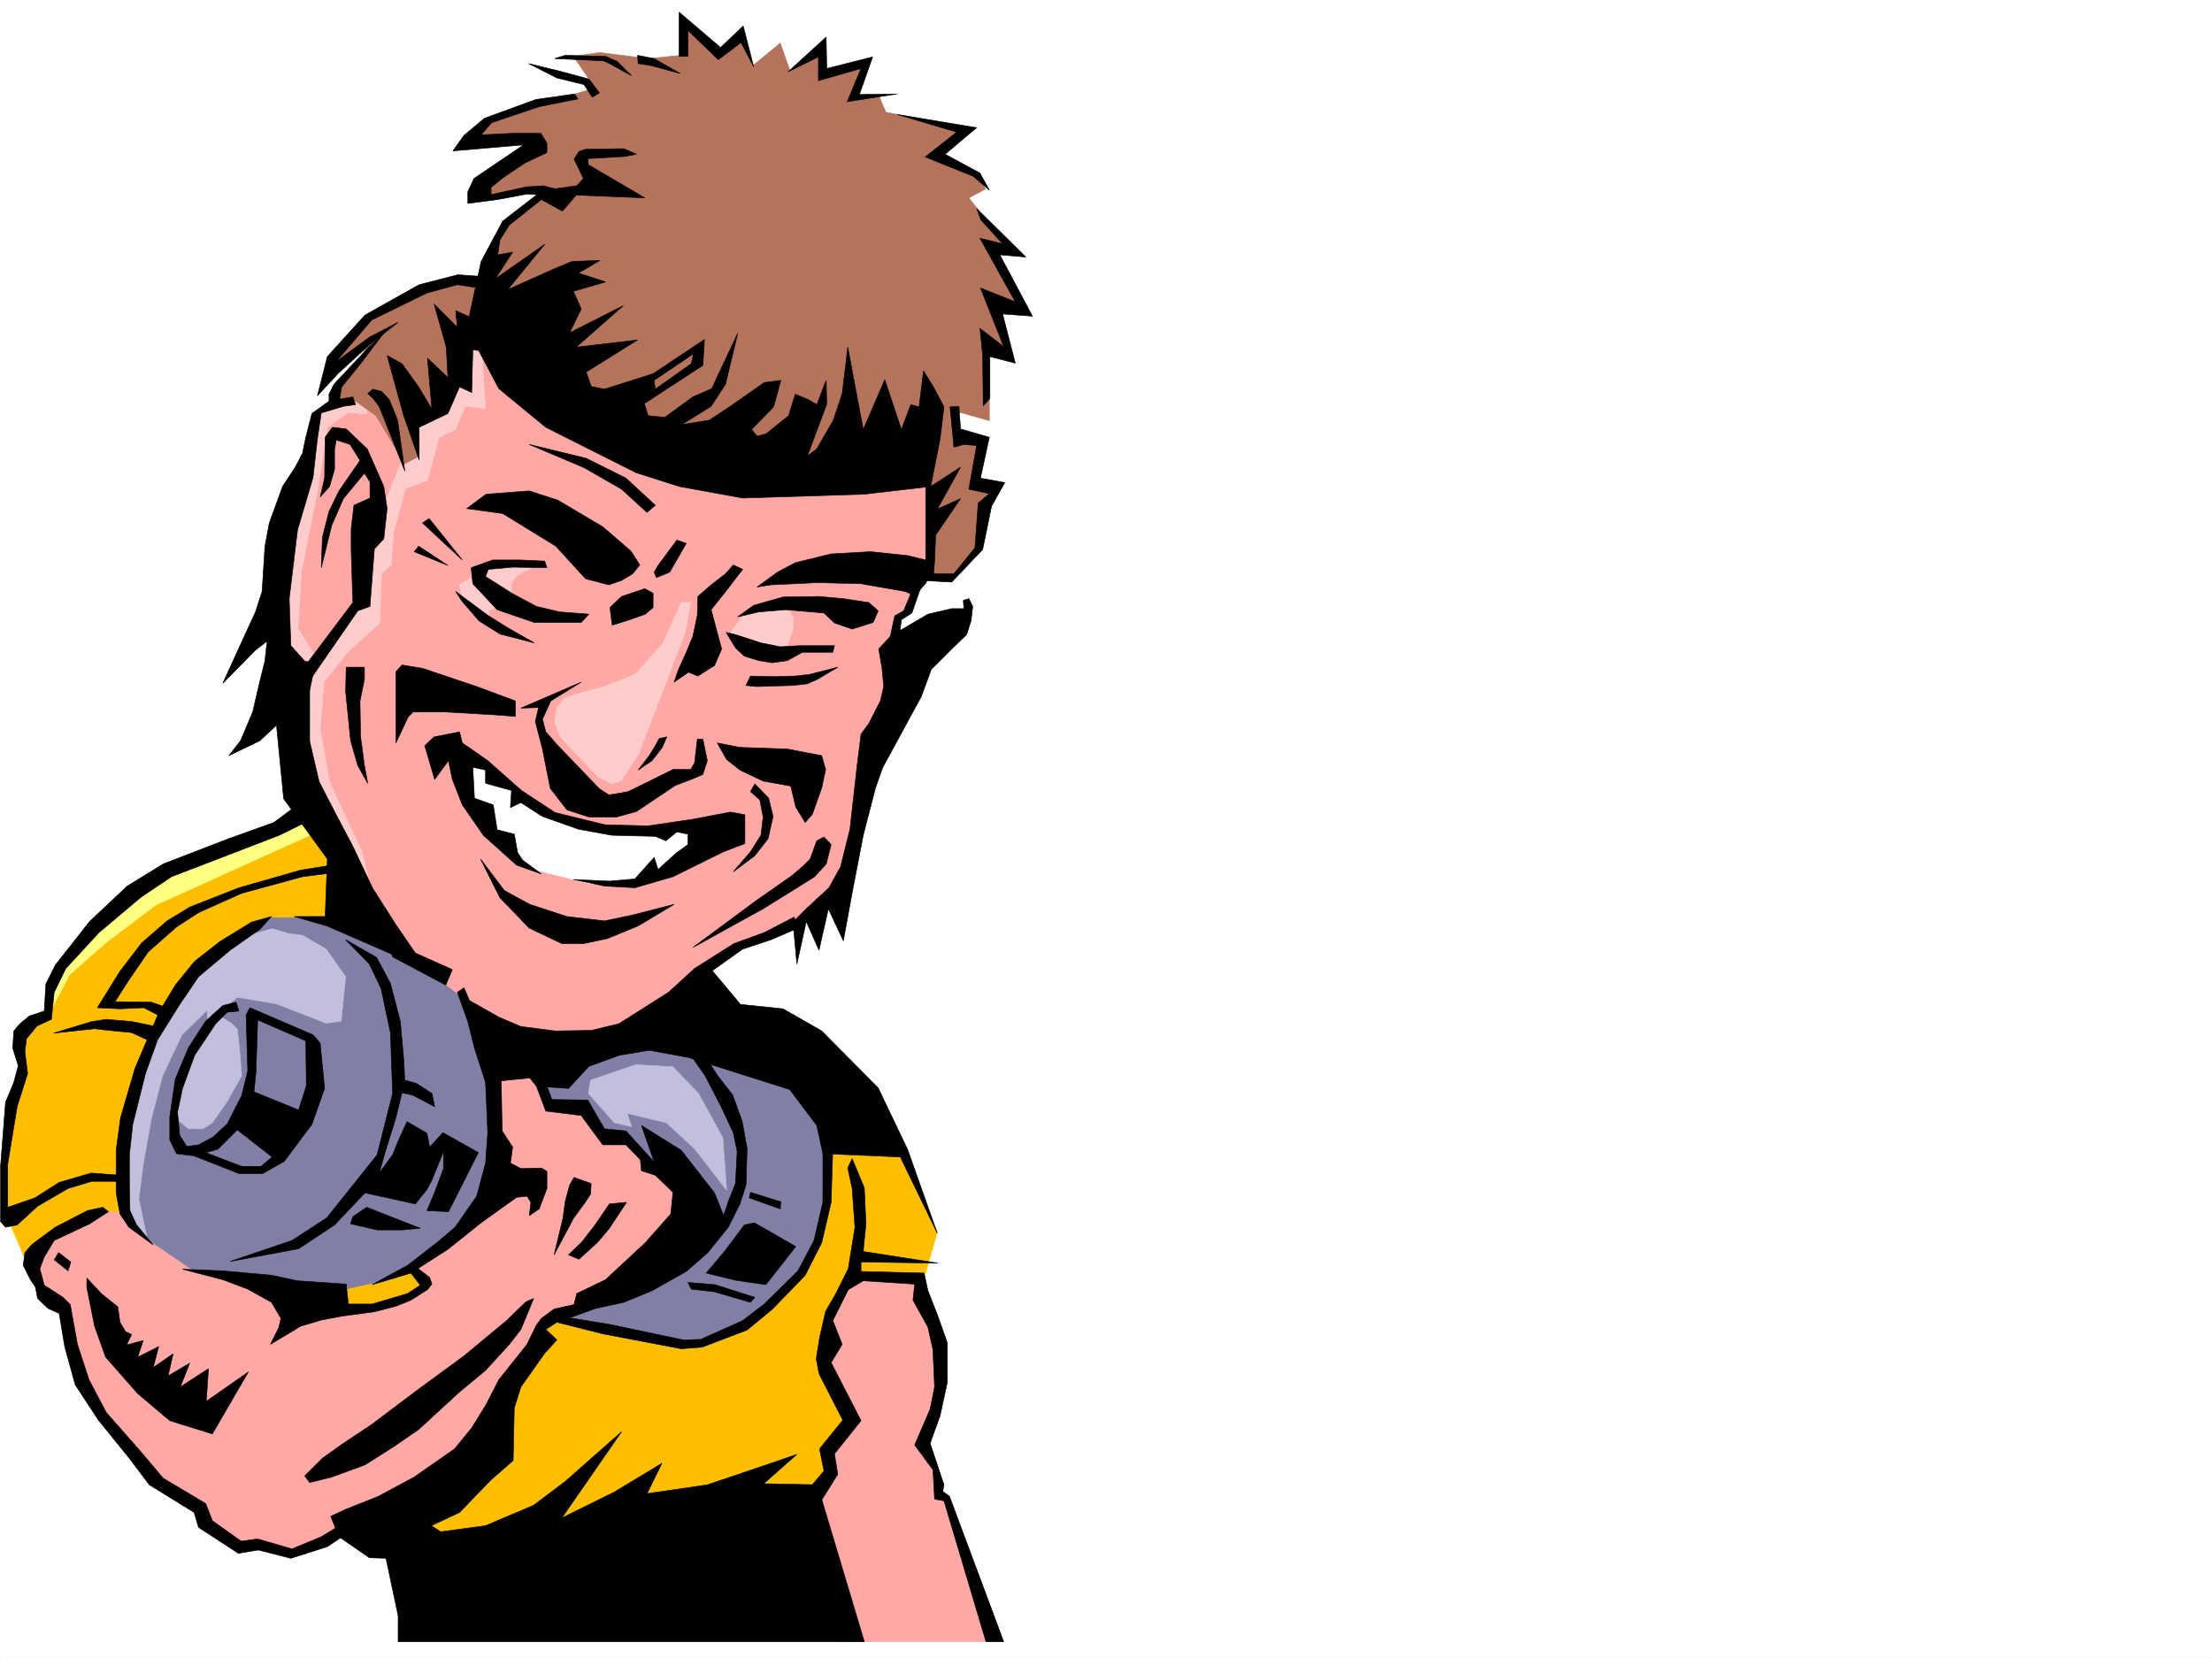
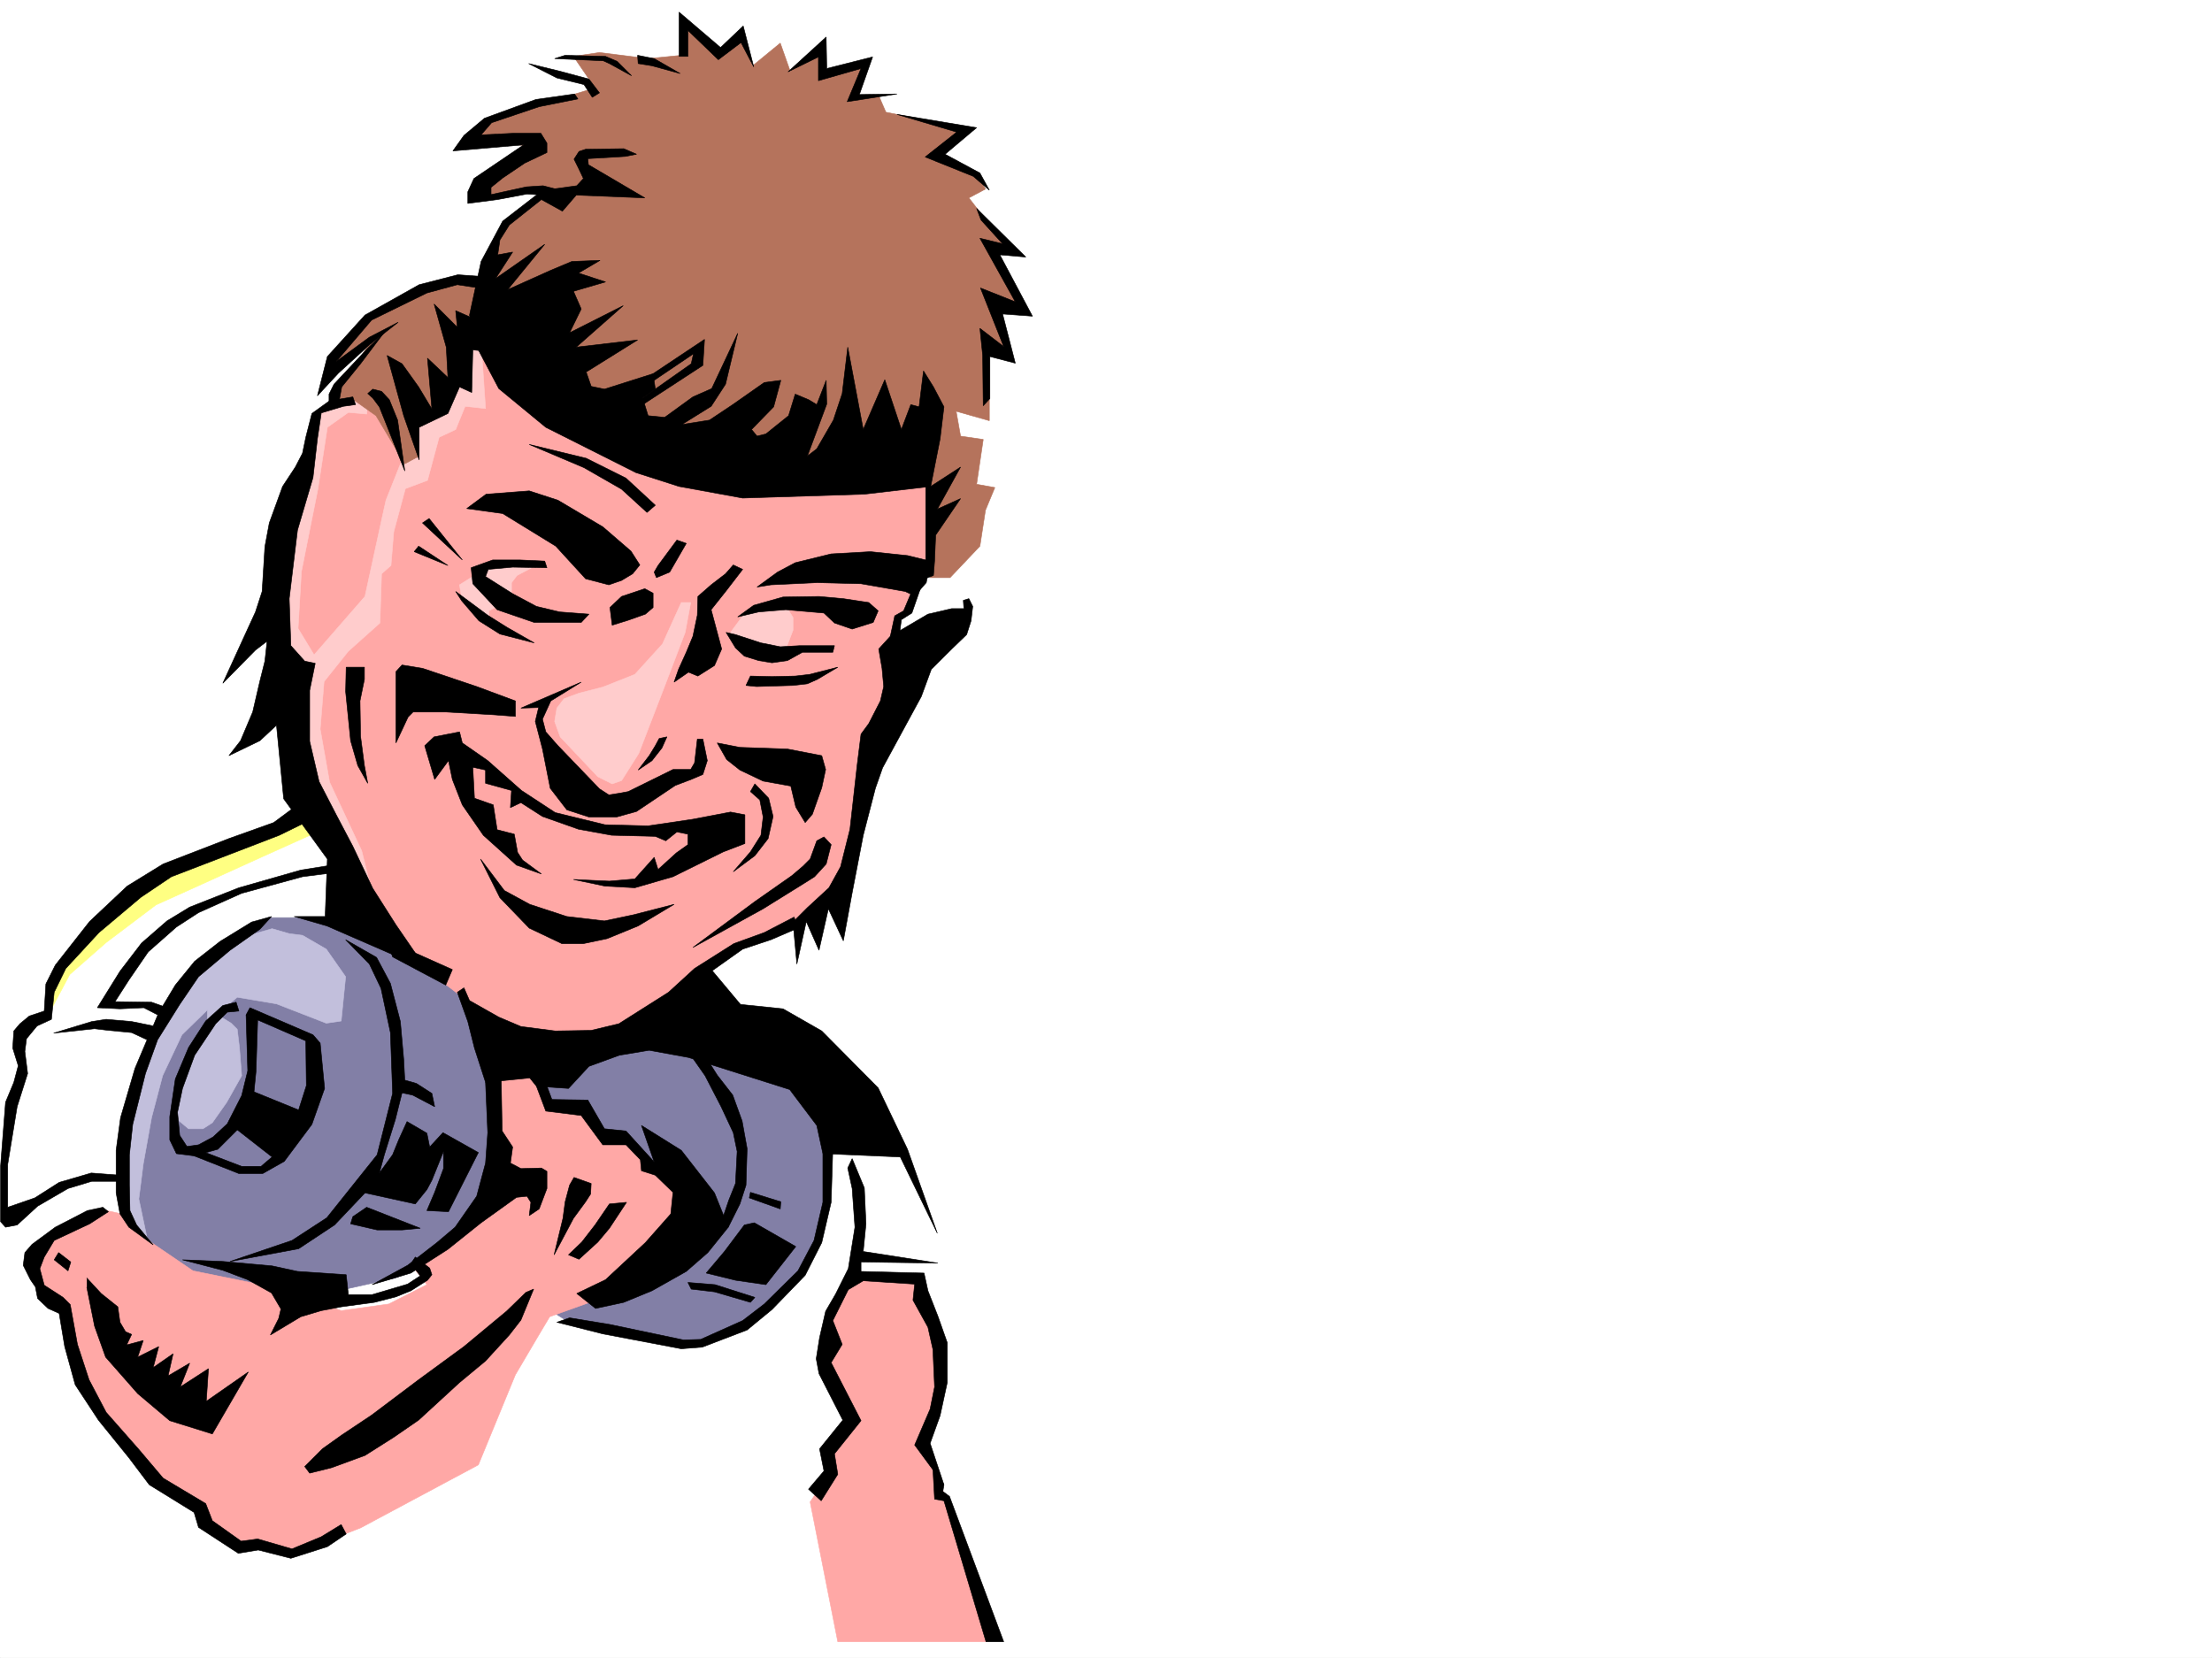
<svg xmlns="http://www.w3.org/2000/svg" width="2997.016" height="2246.297">
  <rect width="100%" height="100%" fill="#333333" stroke="none" />
  <defs>
    <clipPath id="a">
      <path d="M0 0h2997v2244.137H0Zm0 0" />
    </clipPath>
  </defs>
  <path fill="#fff" d="M0 2246.297h2997.016V0H0Zm0 0" />
  <g clip-path="url(#a)" transform="translate(0 2.16)">
    <path fill="#fff" fill-rule="evenodd" stroke="#fff" stroke-linecap="square" stroke-linejoin="bevel" stroke-miterlimit="10" stroke-width=".743" d="M.742 2244.137h2995.531V-2.16H.743Zm0 0" />
  </g>
-   <path fill="#ffbf00" fill-rule="evenodd" stroke="#ffbf00" stroke-linecap="square" stroke-linejoin="bevel" stroke-miterlimit="10" stroke-width=".743" d="m397.844 1104.027-177.555 77.184-90.672 71.125-64.437 86.918 2.27 41.172-37.5 14.23-2.97 60.684-23.226 103.344 6.726 92.156 27.72 65.14 143.85-52.433 379.153 432.957 569.414-46.453 86.176-184.278 35.227-134.074 17.949-62.168-53.176-122.07-390.375-208.207-399.328-235.227zm0 0" />
  <path fill="#ffff82" fill-rule="evenodd" stroke="#ffff82" stroke-linecap="square" stroke-linejoin="bevel" stroke-miterlimit="10" stroke-width=".743" d="m430.063 1127.254-74.918 33.703-82.422 37.457-61.426 27.723-67.45 50.949-49.46 43.437-26.938 50.91-2.27-32.18 46.45-65.921 102.64-89.148 128.872-47.938 74.957-38.2zm0 0" />
  <path fill="#ffa8a6" fill-rule="evenodd" stroke="#ffa8a6" stroke-linecap="square" stroke-linejoin="bevel" stroke-miterlimit="10" stroke-width=".743" d="m1149.344 1734.711-26.977 56.93v68.152l35.969 65.18-35.969 44.925v29.207l-24.71 35.973 37.456 189.477h200.817l-51.692-186.508-14.27-38.941-20.214-35.934 23.227-86.137v-65.18l-23.227-83.87zm0 0" />
  <path fill="#827fa6" fill-rule="evenodd" stroke="#827fa6" stroke-linecap="square" stroke-linejoin="bevel" stroke-miterlimit="10" stroke-width=".743" d="M412.855 1243.379h-49.46l-90.672 59.902-67.41 104.125-35.227 128.051 8.992 145.336 70.418 53.918 218.805 12.004 67.41-15.016 83.906-35.933 151.356 95.875 155.109 29.207 32.219-3.012 58.457-20.957 69.676-74.914 29.207-49.422 6.726-74.137v-68.93l-41.957-71.906-163.32-62.914-434.559-142.32zm0 0" />
  <path fill="#ffa8a6" fill-rule="evenodd" stroke="#ffa8a6" stroke-linecap="square" stroke-linejoin="bevel" stroke-miterlimit="10" stroke-width=".743" d="m666.07 1473.328 6.02 94.348-8.25 62.91-102.637 88.406 17.203 21.7-51.691 26.238-64.434 8.992-93.644-32.219-107.137-21.738-56.188-38.203-40.468-38.942-26.977-5.984-87.664 53.922-5.98 26.234 14.976 41.953 29.207 14.977 38.2 134.816 93.683 100.371 52.434 35.934 8.25 26.234 46.449 26.942 35.973-3.715 34.449 8.953 90.672-35.191 159.605-85.395 50.164-122.07 29.992-50.945 16.5-27.723 87.66-31.438 108.622-92.117-14.977-72.687-38.2-7.47-38.237-38.94-29.211-3.012-29.207-35.934-46.45-8.992-16.5-47.937-50.207-3.012zm0 0" />
  <path fill="#c2bfdc" fill-rule="evenodd" stroke="#c2bfdc" stroke-linecap="square" stroke-linejoin="bevel" stroke-miterlimit="10" stroke-width=".743" d="m409.848 1267.348 32.218 18.691 26.235 37.457-6.02 59.941-20.215 2.97-67.449-26.196-53.176-8.992-27.722 23.222 19.472 11.965 8.25 8.25 2.973 24.715 3.008 38.2-20.215 35.972-19.508 27.723-12.707 8.21H255.48l-17.949-14.976 5.985-41.172 31.476-71.164 5.98-15.758v-17.945l-34.484 33.703-26.199 55.406-14.976 56.93-11.258 62.91-5.985 47.195 11.223 53.176-29.207-32.96v-123.555l35.227-110.891 47.195-80.113 63.695-56.93 52.434-14.977 23.222 6.727zm0 0" />
  <path fill="#ffa8a6" fill-rule="evenodd" stroke="#ffa8a6" stroke-linecap="square" stroke-linejoin="bevel" stroke-miterlimit="10" stroke-width=".743" d="m510.254 528.047-60.723 20.215-32.96 59.195-30.692 262.168 53.176 236.672 68.191 154.289 115.383 87.621 72.687 74.172 94.387-2.266 128.875-51.652 36.715-59.2 76.437-41.171 98.887-44.219 22.48-56.148 36.715-161.055 28.465-122.07-2.972-47.938 14.234-3.008 23.969-64.398 39.687-28.465-22.445-143.066-605.426-173.02Zm0 0" />
  <path fill="#fcc" fill-rule="evenodd" stroke="#fcc" stroke-linecap="square" stroke-linejoin="bevel" stroke-miterlimit="10" stroke-width=".743" d="m935.82 816.406-7.507 40.469-27.723 72.648-35.192 91.38-23.222 36.714-12.746 4.496-19.473-9.738-50.95-53.957-7.503-20.957 3.008-17.984 9.738-12.711 20.215-7.504 32.219-8.25 43.476-17.207 37.457-41.211 25.457-56.188zm-260.757 4.5-12.708 6.762v16.46l-36.714-33.702-3.012-17.985 20.215-12.71 40.468 33.706zm389.628 0 9.739 15.754v17.207l-9.739 25.492-55.441-4.496-20.996-15.758 20.996-28.464 44.965-9.735zm0 0" />
  <path fill="#fcc" fill-rule="evenodd" stroke="#fcc" stroke-linecap="square" stroke-linejoin="bevel" stroke-miterlimit="10" stroke-width=".743" d="m726.008 766.242-25.453 13.488-7.508 9.739v23.968l-44.926-25.496 2.973-18.687 32.218-4.496v1.484-1.484zm-73.391-289.887 5.242 77.184-27.722-3.012-12.746 31.438-22.485 10.52-15.719 58.413-29.988 11.223-15.719 58.414-3.753 45.707-12.747 11.223-2.23 66.664-42.734 38.203-32.961 41.211-5.239 64.398 12.747 71.903L490 1152.746l24.75 98.102-83.945-154.29-23.97-124.335 6.767-71.164 80.894-92.864 22.484-103.379 5.98-26.98 26.24-65.883 29.987-81.64 78.672-82.422zm0 0" />
  <path fill="#fcc" fill-rule="evenodd" stroke="#fcc" stroke-linecap="square" stroke-linejoin="bevel" stroke-miterlimit="10" stroke-width=".743" d="m496.766 561.008-24.75-2.23-28.465 20.214-12.746 83.13-22.446 112.37-4.496 77.145 25.453 41.953-15.714 17.207-32.22-41.172 14.231-177.555 22.485-64.398 11.218-68.895 20.215-10.515 50.207-10.48zm0 0" />
-   <path fill="#fff" fill-rule="evenodd" stroke="#fff" stroke-linecap="square" stroke-linejoin="bevel" stroke-miterlimit="10" stroke-width=".743" d="m658.602 1036.621 58.453 48.719 28.465 16.46 41.953 14.973 64.437 7.508 97.399-4.496 5.984 36.676-73.43 34.484-41.957 5.985h-41.953l-71.945-17.989-59.938-39.683-35.933-59.942-3.012-51.691zm0 0" />
  <path fill="#b5735c" fill-rule="evenodd" stroke="#b5735c" stroke-linecap="square" stroke-linejoin="bevel" stroke-miterlimit="10" stroke-width=".743" d="m1190.555 129.578-35.973 2.266 16.504-45.707-53.219 12.746-2.969-40.469-44.222 38.203-13.489-38.203-37.46 30.734-14.23-36.714-32.22 15.718-44.964-35.191 3.011 41.172-53.215 5.281-65.925-8.25-35.188 5.238 29.207 42.696-41.953 12.746-96.656 29.953-30.735 28.465 86.922 8.21-71.945 52.434v20.254l15.758-7.508 74.172-5.242-14.977 9.738-41.953 33.704-17.242 53.175-20.996 27.723-29.207-5.238-54.703 17.984-61.426 38.203-49.461 47.934-8.25 23.187 61.465-45.668-48.72 72.649v15.715l22.485-5.98 30.692 21.737 38.984 65.141 19.469-10.477L558.934 570l41.21-14.234 23.97-56.926 15.015-38.203 25.453-4.496 213.527 159.566 362.653 25.453 14.23 2.23 5.238 139.313h26.98l40.47-42.695 7.507-48.68 12.708-30.695-24.711-4.496 8.992-60.684-30.73-4.496-5.985-33.703L1340.426 570v-95.875l23.969 7.508-11.262-63.692h29.246l-34.484-73.39 16.5-9.738-51.692-66.665 22.484-12.003-12.003-20.215-56.93-20.215 46.45-41.211-112.411-22.445zm0 0" />
-   <path fill="#c2bfdc" fill-rule="evenodd" stroke="#c2bfdc" stroke-linecap="square" stroke-linejoin="bevel" stroke-miterlimit="10" stroke-width=".743" d="m800.219 1463.55 61.43-20.956 50.203 3.011 34.445 35.934 32.96 59.941 5.282 71.16-43.48-56.187-38.2-35.187-53.214-12.75 6.02 17.988-23.227-5.238-35.227-39.727zm0 0" />
  <path fill-rule="evenodd" stroke="#000" stroke-linecap="square" stroke-linejoin="bevel" stroke-miterlimit="10" stroke-width=".743" d="m993.492 765.5-10.48 11.965-19.469 14.976-17.988 15.754-.742 25.457-5.981 28.465-8.996 21.7-10.516 23.226-5.984 17.242 19.473-13.488 12.746 5.238 22.484-14.234 9.734-22.442-14.23-53.214 20.215-25.454 22.48-29.21zm-76.402-33.703-25.492 34.445-5.239 8.992 3.008 7.47 17.988-7.47 22.48-38.941zm-43.48 65.883-31.434 10.515-15.758 14.977 3.012 23.969 21.738-6.766 23.227-8.211 10.476-8.992v-19.473zm-6.723-32.18-9.739 11.965-14.972 8.992-17.242 5.984-31.477-8.21-40.469-44.223-71.906-44.184-48.719-6.726 26.239-19.473 58.453-4.496L756 677.836l60.684 35.973 38.199 32.96zm-125.864 3.754-46.449-.781-33.004 3.007-3.71 9.739 36.714 23.226 32.215 17.203 31.438 7.508 39.726 3.008-10.48 11.223H723.78l-50.207-17.242-32.96-35.192-2.266-21.7 29.246-10.519h36.715l33.703 1.528zM625.64 814.18l23.223 26.98 28.465 17.945 46.453 12.004-36.715-20.996-26.238-16.46-43.437-32.22zm-53.214-105.61 53.957 50.164-44.965-56.144zm-11.223 38.946 45.707 18.726-39.726-26.234zm315.418-53.176-34.445-31.477-50.95-29.207-74.171-31.437 77.144 18.726 53.957 26.942 39.727 36.715zm149.089 101.11 27.724-20.216 24.007-12.746 48.676-11.965 53.219-3.007 50.203 5.238 30.691 7.508-5.238 29.207-15.719 17.984-12.746-6.02-59.941-10.48-59.195-1.484-62.914 2.972zm-26.198 40.429 21.703-15.719 39.723-11.219 48.718-.746 32.965 2.973 34.445 5.238 12.746 11.262-6.726 15.719-28.504 8.992-23.965-8.25-14.234-13.488-51.692-4.496-36.714 3.011zm-3.008 23.969 34.484 11.261 26.2 5.239 26.234-1.485h47.195l-2.23 8.953h-41.211l-20.254 11.262-20.957 2.973-17.988-2.973-19.47-5.984-12.003-11.258-12.746-20.961zm20.254 56.187 29.207.742 31.476-.742 19.47-2.23 38.202-9.735-27.722 16.461-13.489 5.985-19.472 2.265-49.461 1.485-14.235-1.485zm-123.637 84.653-5.238 9.734-8.25 13.488-14.977 19.473 18.73-12.746 13.489-17.203 6.727-15.016zm0 0" />
  <path fill-rule="evenodd" stroke="#000" stroke-linecap="square" stroke-linejoin="bevel" stroke-miterlimit="10" stroke-width=".743" d="m944.813 1001.43-3.754 32.218-5.239 8.993h-23.968l-60.684 29.949-12.004 2.23-14.23 2.266-12.75-8.25L756 1010.422l-16.5-18.727-4.5-17.246 11.262-24.71 41.21-25.454-81.679 35.192 23.969-.747-4.496 18.73 9.734 37.458 10.52 53.176 22.484 29.207 29.95 9.738h37.456l26.98-7.508 52.434-35.191 21.738-8.25 15.758-6.723 5.98-18.73-5.98-29.207zm26.98 5.238 12.746 22.484 17.945 14.23 31.477 14.977 37.457 6.727 6.766 28.465 12.746 20.996 9.734-11.262 12.707-35.933 5.281-24.711-5.28-18.73-46.45-8.993-64.438-2.266zm-273.508-56.93v20.996l-29.95-2.265-64.437-3.754h-44.222l-6.723 6.765-16.5 35.188v-96.617l8.25-8.992 27.723 4.496 73.43 24.71zM493.754 904.07h-24.711l-.742 32.961 6.726 66.625 9.735 33.746 13.488 23.97-4.496-23.97-5.238-39.726-.743-47.938 5.98-29.207zm0 0" />
  <path fill-rule="evenodd" stroke="#000" stroke-linecap="square" stroke-linejoin="bevel" stroke-miterlimit="10" stroke-width=".743" d="m622.629 991.695-34.45 6.723-12.745 12.004 13.492 45.668 18.726-25.453 5.239 25.453 13.492 34.488 28.465 41.172 44.965 40.469 33.703 11.965-25.454-18.73-6.765-10.478-4.496-24.71-23.227-5.985-5.238-33.703-25.492-8.992-2.23-41.957 17.245 3.754v17.988l35.188 9.734-1.485 23.188 14.231-6.727 29.207 18.73 48.719 17.243 44.965 8.211 59.199 1.523 14.23 5.985 14.977-12.004 14.976 3.012v14.23l-15.718 11.223-24.75 22.48-5.239-16.5-26.199 29.246-34.484 2.973-48.68-2.227 42.695 8.993 40.47 2.226 51.69-14.973 68.192-33.707 29.207-11.218v-38.985l-19.473-3.715-50.945 9.739-60.723 8.992-58.418-1.527-67.445-16.461-45.71-29.95-45.708-40.468-34.445-23.969zm0 0" />
  <path fill-rule="evenodd" stroke="#000" stroke-linecap="square" stroke-linejoin="bevel" stroke-miterlimit="10" stroke-width=".743" d="m1016.758 1072.59 12.707 11.223 4.496 23.226-2.973 24.711-14.23 22.48-23.266 26.98 29.246-21.737 17.989-23.227 6.722-29.95-5.98-24.71-18.73-19.473zm-365.664 91.379 32.218 42.695 34.485 18.73 50.207 16.462 50.945 5.98 38.946-8.211 55.44-14.23-48.679 29.207-41.992 17.203-32.219 6.765h-29.207l-44.183-20.996-39.727-41.172zm287.738 119.84 83.906-62.168 50.203-35.192 14.977-12.746 9.738-9.734 8.992-24.711 9.735-5.242 9.734 10.48-6.722 26.195-15.758 17.247-14.235 8.992-55.441 34.445zM730.504 261.422l-49.422 38.203-29.246 54.66-15.719 72.649 12.004 47.191 27.723 52.434 63.656 52.433 122.148 61.426 58.454 18.73 86.136 15.72 164.848-5.243 89.89-10.477 12.747-64.437 5.238-43.441-14.23-26.977-13.493-21.703-5.98 48.68-11.223-3.008-12.746 33.703-22.484-67.41-29.207 67.41-20.996-111.59-7.508 62.91-11.965 35.973-22.48 38.941-12.747 9.738 26.235-70.421-.742-32.176-12.747 32.922-11.222-6.727-17.985-7.508-8.996 29.246-30.73 24.711-12.004 2.973-7.469-8.992 29.95-30.695 9.738-35.93-22.446 2.969-42.734 29.953-31.477 20.996-37.457 5.98 39.727-24.71 19.469-29.95 16.5-68.933-35.227 74.914-25.453 11.222-38.242 27.723-22.48-2.23-7.47-23.97 17.243-12-3.012-20.96-65.922 20.96-17.984-3.753-6.766-19.473 69.676-43.441-83.164 9.738 63.691-56.187-72.687 36.714 15.758-32.218-10.477-23.97 43.438-12.706-36.715-12.004 29.21-17.203-38.202 1.484-28.465 11.965-58.453 26.234 50.203-61.425-66.664 46.453 23.226-35.973-20.254 3.754 3.008-20.215 12.746-20.215 43.442-34.488 28.464 15.758 18.73-21.738 92.9 3.753-76.4-44.925-.741-8.25 50.945-3.012 14.977-2.973-17.243-7.504-51.691.743-8.992 3.007-6.727 10.48 5.98 12.005 6.727 14.191-8.992 9.777-32.219 4.458zm0 0" />
  <path fill-rule="evenodd" stroke="#000" stroke-linecap="square" stroke-linejoin="bevel" stroke-miterlimit="10" stroke-width=".743" d="m884.871 506.344 69.676-46.45-2.227 35.192-90.672 59.195 8.993-14.976 65.921-46.45 3.012-13.488-57.71 38.942zm-228.539-30.731-15.719-1.488-1.484 57.676-16.5-7.508-15.719 35.973-38.984 18.726v44.184l-20.957-59.903-22.48-81.64 20.214 11.222 22.48 31.438 17.989 29.988-5.985-68.933 27.723 26.238-2.27-41.211-16.46-58.418 31.437 31.477-2.226-22.485 44.18 19.473zM548.457 638.152l-25.496-64.398-8.992-22.484-8.953-11.965-6.766-6.02 6.766-5.98 11.964 3.008 10.481 11.222 11.258 27.723zm0 0" />
  <path fill-rule="evenodd" stroke="#000" stroke-linecap="square" stroke-linejoin="bevel" stroke-miterlimit="10" stroke-width=".743" d="m651.094 374.5-30.696-2.23-52.472 13.492-73.43 41.172-50.945 56.187-13.488 53.176 28.464-30.695 42.735-38.98 38.199-29.954-38.941 20.215-44.965 32.96 47.937-56.144 74.914-36.715 41.211-11.222 38.985 5.98zm0 0" />
  <path fill-rule="evenodd" stroke="#000" stroke-linecap="square" stroke-linejoin="bevel" stroke-miterlimit="10" stroke-width=".743" d="m497.508 472.64-44.965 47.938-6.727 13.45v16.5l13.493-5.981 3.714-20.254 25.493-31.438 32.218-42.695zm0 0" />
  <path fill-rule="evenodd" stroke="#000" stroke-linecap="square" stroke-linejoin="bevel" stroke-miterlimit="10" stroke-width=".743" d="m478.035 537.781-31.472 5.239-23.97 17.246-8.25 32.218-4.495 21.7-9.739 18.726-17.242 26.238-17.984 49.422-5.985 32.22-3.753 60.644-8.993 27.722-16.5 35.969-27.722 60.645 44.222-44.926 15.72-12.004-2.974 26.98-6.765 26.98-9.735 41.915-16.46 38.941-15.758 20.254 41.953-20.254 22.484-20.957 9.735 99.63 59.199 81.64-2.973 77.887h-41.992l44.223 12.746 110.144 47.937 9.735-11.223-26.235-38.199-31.437-49.46-26.98-56.93-22.481-42.7-23.227-44.925-12.746-54.66v-68.934l7.508-36.676-14.235-3.012-18.765-20.957-2.23-63.695 11.222-92.863 20.996-71.16 5.985-52.434 5.238-35.191 29.988-8.993 16.461-2.265zm0 0" />
-   <path fill-rule="evenodd" stroke="#000" stroke-linecap="square" stroke-linejoin="bevel" stroke-miterlimit="10" stroke-width=".743" d="m433.816 673.379 5.98-25.492.782-55.403 9.738-13.492 18.727 2.23 28.465 26.977 22.484 50.95 4.496 29.949-4.496 41.172-12.746 13.492-5.984 77.886-16.5 6.02-63.696 92.121-11.218-12.746 68.187-90.637-2.265-71.902V716.82l3.753-32.218 21.739-9.735v-21.742l-7.508-11.965-28.465 34.45-15.758 35.972-14.23 57.672 1.523-41.211 8.992-35.191 13.493-27.723 28.464-41.211-13.492-21.7-18.726-6.023-2.27 12.75v26.977l-6.722 23.226zM1287.21 551.27l5.24 54.664 13.491-3.715 17.243 1.484-10.48 59.16 27.722 6.02-15.016 12.707-4.496 60.683-28.465 35.192h-38.199l-6.727 8.992 41.958 2.27 41.953-44.223 11.964-58.418 17.985-32.215-32.961-5.984 12.004-55.403-38.98-11.261-2.231-30.696zm0 0" />
  <path fill-rule="evenodd" stroke="#000" stroke-linecap="square" stroke-linejoin="bevel" stroke-miterlimit="10" stroke-width=".743" d="M1254.25 656.137V765.5l-6.727 20.957 17.208-6.727 1.523-19.468 1.484-35.23 33.707-49.423-31.476 14.23 31.476-56.929-40.468 26.238zm-20.215 148.308-9.734 23.223-12.004 6.727-5.984 27.722 12.706-5.242 2.27-17.242 14.23-8.992 12.747-36.676zm0 0" />
  <path fill-rule="evenodd" stroke="#000" stroke-linecap="square" stroke-linejoin="bevel" stroke-miterlimit="10" stroke-width=".743" d="m1305.195 813.437.746 11.223h-16.46l-32.22 7.504-50.948 29.953-15.758 17.242 4.496 26.196 2.27 24.71-4.497 19.473-15.758 30.735-10.48 14.23-5.238 41.918-9.735 86.918-12.746 50.906-15.719 28.465-29.246 26.98-19.472 19.473 5.238 56.93 12.746-57.672 17.242 38.941 12.711-56.187 20.254 43.441 11.961-65.18 15.016-77.886 16.46-63.656 9.739-27.723 52.469-96.613 13.492-36.715 27.722-27.684 20.215-19.511 5.98-18.688 2.27-19.512-5.242-10.48zm-773.238 483.118 71.941 38.203 8.993-20.996-50.203-22.446-45.708-38.199zm0 0" />
  <path fill-rule="evenodd" stroke="#000" stroke-linecap="square" stroke-linejoin="bevel" stroke-miterlimit="10" stroke-width=".743" d="m619.617 1344.492 14.235 39.688 8.992 35.933 15.015 46.45 59.938-5.981 8.992 11.219 43.441 3.012 27.723-29.95 41.211-15.015 40.469-6.727 53.176 9.738 137.125 43.442 36.714 48.676 8.25 38.203 104.903 4.496 50.168 103.379-40.43-113.86-39.727-83.125-76.44-77.144-52.434-29.988-57.672-5.985-38.239-45.668 41.211-29.246 38.239-12.707 36.675-15.758-5.238-14.976-40.43 20.996-41.21 14.976-53.215 33.703-35.23 32.22-67.407 42.698-37.457 8.953-48.719.782-46.453-6.02-29.95-12.71-39.726-22.481-7.508-17.242zm-222.519-249.418-26.235 19.473-60.683 21.7-89.149 34.444-48.718 29.993-50.946 47.937-46.453 59.156-12.746 25.453-2.227 36.715-20.214 6.727-12.747 10.52-8.25 9.734-1.488 23.187 7.469 23.969-5.98 22.48-11.223 26.981-6.766 86.879v74.875l6.766 7.508 15.719-3.008 27.722-25.457 41.211-23.969 32.219-9.734h38.2v-8.25l-38.946-2.973-43.477 12.707-32.96 21-36.716 12.707v-58.418l12.747-77.887 14.23-44.925-3.754-29.989 2.27-17.203 14.23-17.246 19.473-8.992 3.754-36.676 15.718-32.219 44.965-48.68 56.93-47.933 41.21-27.723 77.927-29.953 68.191-26.234 38.2-18.73zm0 0" />
  <path fill-rule="evenodd" stroke="#000" stroke-linecap="square" stroke-linejoin="bevel" stroke-miterlimit="10" stroke-width=".743" d="m449.531 1172.219-41.953 6.722-83.91 23.97-66.664 26.237-30.73 18.688-34.45 29.992-29.246 38.2-30.695 49.421 30.695 1.488 32.219-1.488 24.75 12.746 6.726-12.746-20.96-7.508-49.461-.742 18.73-29.207 26.234-38.199 38.204-33.707 29.949-19.469 58.453-26.199 82.426-22.48 46.449-5.985zm0 0" />
  <path fill-rule="evenodd" stroke="#000" stroke-linecap="square" stroke-linejoin="bevel" stroke-miterlimit="10" stroke-width=".743" d="m367.89 1241.855-26.976 7.508-42.7 26.196-34.484 26.98-26.199 32.219-22.48 37.418-7.508 17.984-29.207-5.98-34.488-3.012-19.47 3.012-51.69 15.718 55.44-5.984 18.731 2.23 31.477 3.012 20.957 9.735-16.461 38.945-19.512 66.664-5.98 44.184v57.671l5.238 28.465 12.004 17.985 32.961 23.968-22.484-26.976-8.993-19.473-.742-34.449v-41.172l4.496-41.21 17.242-68.895 16.461-45.707 29.993-47.938 25.453-37.457 42.738-35.934 40.426-28.464zm100.41 31.477 32.22 32.961 15.718 32.96 12.746 59.903 2.973 82.383-20.96 83.164-68.188 85.356-47.196 30.734-83.906 28.465 92.898-17.246 48.68-32.215 41.211-43.441 68.192 14.976 15.718-19.473 6.766-12.707 15.719-38.945v23.188l-11.965 32.218-10.52 24.711 29.246 1.524 40.47-80.157-47.977-26.976-17.985 19.473-3.754-18.731-26.941-15.719-11.258 24.711-8.25 20.254-17.988 24.711 6.765-24.71 14.977-47.938 8.992-35.97 14.23 3.009 29.993 15.718-3.754-17.984-20.996-13.492-15.719-4.496-1.488-28.426-4.496-50.945-13.489-51.692-18.73-35.187zm0 0" />
  <path fill-rule="evenodd" stroke="#000" stroke-linecap="square" stroke-linejoin="bevel" stroke-miterlimit="10" stroke-width=".743" d="m496.766 1635.828 72.648 28.465-24.71 2.266h-33.708l-35.969-8.25 3.008-9.735zm-163.36-260.64 80.938 35.187.742 60.684-10.48 32.96-68.188-27.718-22.484 48.676 54.703 42.699-14.977 12.746h-26.238l-60.684-23.227-3.75 8.996 60.68 23.965h32.219l29.25-16.5 37.457-50.164 17.203-48.68-5.98-61.425-9.739-11.223-85.433-36.715zm0 0" />
  <path fill-rule="evenodd" stroke="#000" stroke-linecap="square" stroke-linejoin="bevel" stroke-miterlimit="10" stroke-width=".743" d="m319.918 1357.941-17.988 4.5-23.227 20.996-23.223 35.934-17.949 42.695-7.508 50.95v31.433l8.997 18.73 23.968 3.012 32.215-8.996 30.735-30.691 17.984-44.965 2.973-29.953 2.27-70.418-15.759-5.98 2.266 75.656-8.25 33.707-19.469 38.199-19.473 17.984-19.511 10.48-15.719 2.227-9.734-14.972-3.012-31.438 6.766-32.218 16.46-44.965 28.465-42.657 15.758-15.757 15.715-1.489zm-180.566 277.887-20.957 4.496-43.48 22.48-31.474 23.227-9.738 11.223-2.226 17.242 9.734 19.473 6.726 9.734 3.012 15.719 14.23 13.488 14.977 6.727 7.508 44.965 14.23 51.691 31.477 47.934 41.211 50.91 27.723 36.715 60.683 37.457 5.98 20.214 53.958 35.192 26.98-4.496 44.184 11.258 49.46-15.754 25.493-17.207-6.762-12.746-26.98 16.5-39.688 16.46-46.449-13.488-22.484 3.012-38.98-27.723-8.997-23.226-57.672-34.446-32.96-38.945-44.223-50.203-23.223-44.184-15.719-47.937-9.738-53.918-9.734-9.734-25.493-16.5-5.984-22.446 5.984-15.719 13.489-22.48 47.937-22.484 25.492-16.461zm0 0" />
-   <path fill-rule="evenodd" stroke="#000" stroke-linecap="square" stroke-linejoin="bevel" stroke-miterlimit="10" stroke-width=".743" d="m73.43 1706.988 18.73 14.977L95.914 1710l-16.504-12.746Zm44.222 37.457 10.477 52.434 14.976 41.957 43.442 49.422 43.476 36.715 57.676 17.984 48.719-83.91-56.93 39.687 2.969-44.183-38.2 24.71 12.747-32.175-29.246 17.203 6.765-29.953-26.98 18.73 7.508-28.464-28.504 14.234 7.508-22.484-22.485 5.98 6.766-14.23-8.25-3.715-7.508-12.746-2.973-20.957-22.48-17.989-19.473-20.996zm439.055-19.468 12.707 16.46-17.203 11.258-47.977 14.235h-32.218l-2.973-26.98-65.961-4.497-34.445-7.469-66.707-6.02-54.66-2.23 54.66 14.235 33.742 12.746 32.219 17.945 12.746 21.742-3.008 12.746-11.262 22.442 41.211-24.711 27.723-8.25 27.722-5.238 44.223-5.985 29.207-7.504 20.254-8.21 22.48-14.235 5.985-7.508-3.012-8.992-19.472-14.976zm155.852 38.941-26.235 25.453-57.715 47.938-61.425 44.964-63.692 47.938-40.469 26.98-26.199 18.688-23.969 23.969 6.727 8.992 29.95-7.469 44.964-16.5 38.984-24.71 33.704-23.224 55.445-50.91 35.23-29.207 32.215-35.23 15.719-20.215 17.246-41.953zm0 0" />
+   <path fill-rule="evenodd" stroke="#000" stroke-linecap="square" stroke-linejoin="bevel" stroke-miterlimit="10" stroke-width=".743" d="m73.43 1706.988 18.73 14.977L95.914 1710l-16.504-12.746Zm44.222 37.457 10.477 52.434 14.976 41.957 43.442 49.422 43.476 36.715 57.676 17.984 48.719-83.91-56.93 39.687 2.969-44.183-38.2 24.71 12.747-32.175-29.246 17.203 6.765-29.953-26.98 18.73 7.508-28.464-28.504 14.234 7.508-22.484-22.485 5.98 6.766-14.23-8.25-3.715-7.508-12.746-2.973-20.957-22.48-17.989-19.473-20.996m439.055-19.468 12.707 16.46-17.203 11.258-47.977 14.235h-32.218l-2.973-26.98-65.961-4.497-34.445-7.469-66.707-6.02-54.66-2.23 54.66 14.235 33.742 12.746 32.219 17.945 12.746 21.742-3.008 12.746-11.262 22.442 41.211-24.711 27.723-8.25 27.722-5.238 44.223-5.985 29.207-7.504 20.254-8.21 22.48-14.235 5.985-7.508-3.012-8.992-19.472-14.976zm155.852 38.941-26.235 25.453-57.715 47.938-61.425 44.964-63.692 47.938-40.469 26.98-26.199 18.688-23.969 23.969 6.727 8.992 29.95-7.469 44.964-16.5 38.984-24.71 33.704-23.224 55.445-50.91 35.23-29.207 32.215-35.23 15.719-20.215 17.246-41.953zm0 0" />
  <path fill-rule="evenodd" stroke="#000" stroke-linecap="square" stroke-linejoin="bevel" stroke-miterlimit="10" stroke-width=".743" d="m657.86 1466.563 2.968 68.152-2.969 41.21-12.004 44.927-29.21 41.953-24.75 20.957-39.684 30.734-47.977 26.195 52.473-15.714 50.203-32.22 44.926-35.933 47.976-34.449 14.23-1.523 5.243 8.25-2.23 17.984 13.449-8.992 10.52-27.723v-23.223l-7.508-4.496-27.723.742-14.23-7.468 3.011-21.738-14.234-21.704-1.524-84.648zm143.105 137.085-23.227-8.25-6.023 10.477-5.98 22.484-3.012 22.48-11.965 49.423 26.238-49.422 16.461-22.48 6.762-10.481zm24.711 27.684-19.473 28.465-17.984 23.223-17.989 17.242 14.235 5.984 25.492-23.227 15.719-18.726 23.222-35.191zm0 0" />
  <path fill-rule="evenodd" stroke="#000" stroke-linecap="square" stroke-linejoin="bevel" stroke-miterlimit="10" stroke-width=".743" d="m726.79 1471.8 8.21 21.743 4.5 11.965 47.973 5.98 29.21 39.727h31.473l19.473 20.215 1.484 14.976 18.77 5.98 23.969 23.227-3.012 29.207-34.445 38.942-53.961 50.207-38.98 18.726 25.491 20.215 38.203-8.25 38.239-15.719 46.449-26.195 29.207-25.492 27.723-34.45-18.727-46.449-44.965-57.671-53.96-33.707 17.245 49.464-38.203-41.957-29.207-3.007-22.48-38.946-48.719-.742-9.738-26.238zm0 0" />
  <path fill-rule="evenodd" stroke="#000" stroke-linecap="square" stroke-linejoin="bevel" stroke-miterlimit="10" stroke-width=".743" d="m939.574 1435.125 15.719 22.445 21.738 41.953 16.461 35.192 5.278 25.492-2.266 43.441-8.996 22.442-10.477 30.734 9.735 5.98 15.718-31.472 8.25-25.457 1.528-49.422-6.766-37.457-12.746-35.191-20.957-26.977-23.227-36.715zm68.934 224.672-26.98 35.969-24.712 29.21 39.688 9.735 41.21 5.98 40.47-51.648-56.188-32.219zm6.722-36.676 41.957 14.973.743-9.735-41.172-12.746zm-78.667 123.594 31.476 3.715 48.719 14.23 5.98-6.723-53.957-17.246-36.715-2.968zm0 0" />
  <path fill-rule="evenodd" stroke="#000" stroke-linecap="square" stroke-linejoin="bevel" stroke-miterlimit="10" stroke-width=".743" d="m771.715 1785.656 54.703 8.996 99.664 20.957 23.227-.742 56.93-25.496 29.245-22.441 45.668-44.965 21.742-41.172 12.004-51.691v-65.922l13.489-5.985-2.27 71.907-12.746 54.66-22.441 44.222-44.965 46.414-33.703 27.723-60.723 23.223-28.465 2.23-106.39-20.215-62.172-15.718zm0 0" />
-   <path fill-rule="evenodd" stroke="#000" stroke-linecap="square" stroke-linejoin="bevel" stroke-miterlimit="10" stroke-width=".743" d="m781.453 1752.695-3.715 14.977-26.98 5.984-17.242 12.746-6.727 8.993-12.746 26.195-38.2 47.937-17.241 33.704-19.473 31.476-23.227 28.465-54.699 38.2-48.719 26.198-43.441 17.243-20.996 9.734 11.262 27.722 41.21 28.465 22.442.743 16.5 77.89v35.188h631.625l-63.695-212.703-72.688-1.485 44.965-39.726-61.426 20.996-59.941 20.215-81.68 11.964 20.254-41.171-64.437 38.94-71.2 35.192 80.938-116.832-76.442 67.41-42.695 32.22-65.18 27.683-60.683 8.25-12.75-8.25 38.203-17.95 42.695-44.183 29.992-26.234 1.485-71.164 8.992-28.465 32.219-45.668 16.5-17.985-15.012-14.234 15.012-9.734 17.203-5.985 35.23-12.746zm0 0" />
  <path fill-rule="evenodd" stroke="#000" stroke-linecap="square" stroke-linejoin="bevel" stroke-miterlimit="10" stroke-width=".743" d="m1148.602 1582.652 5.98 27.72 3.754 52.433-8.992 56.187-17.203 34.45-13.489 23.222-8.25 35.934-4.496 28.465 3.75 20.214 32.219 62.95-31.473 38.945 5.98 29.95-20.956 24.71 17.203 15.719 22.484-35.93-4.496-27.723 35.969-44.925-40.469-78.672 14.977-24.711-12.707-32.219 20.957-41.914 20.254-12.004 69.675 4.496-2.265 21.742 20.254 36.676 6.722 29.989 2.27 50.906-6.024 29.953-20.957 48.719 39.688 53.918-18.73-56.188 13.492-37.457 9.734-44.926v-53.918l-12.707-35.972-13.488-34.45-5.243-23.964-85.433-2.23V1710l104.164 1.484-101.152-15.718 3.714-37.457-2.226-48.68-16.504-39.688zM736.527 264.395l-22.484-1.485-39.723 7.465-40.468 5.281v-15.758l8.25-17.988 67.445-45.668-95.91 8.25 14.972-20.996 27.723-23.226 69.676-25.454 52.472-7.468 4.497 6.726-52.473 10.48-64.434 21.739-14.234 16.46 44.965-2.23h35.972l8.25 13.454v12.746l-29.988 14.23-29.953 20.215-15.758 12.746v9.738l47.977-10.48 22.484-1.485 23.223 5.981zm65.923-132.551-11.223-17.242-36.715-8.993-38.239-19.472 42.735 10.48 38.945 10.477 14.23 18.73zm-36.716-56.93 54.7 1.488 15.718 6.723 19.512 19.473-29.988-16.461-8.25-3.754-65.922-2.969zm98.922 11.223 18.73 3.011 38.2 10.48-35.227-20.214-22.484-4.5zm55.446-9.735V16.461l56.187 47.937 30.691-29.207 14.235 55.442-17.203-32.961-30.735 23.226-41.21-39.687v35.191zm147.601 20.958 51.691-47.196.743 42.7 62.168-15.72-17.946 50.946 50.946-.742-67.446 10.48 18.727-44.965-57.711 16.5V77.145Zm147.602 57.671 107.879 17.989-42.7 35.968 47.196 25.457 12.746 23.223-21.738-18.727-65.18-26.238L1296.203 179Zm113.859 143.067 29.25 32.218-30.734-7.507 47.937 86.136-47.195-18.726 31.476 79.41-32.218-24.711 3.754 36.715.742 68.152 8.992-9.734v-56.93l34.45 8.992-17.204-66.668 40.426 2.973-44.18-83.125 35.188 3.012-66.664-65.926zm0 0" />
  <path fill-rule="evenodd" stroke="#000" stroke-linecap="square" stroke-linejoin="bevel" stroke-miterlimit="10" stroke-width=".743" d="m1263.984 1990.113 2.27 41.211 12.707 2.227 56.969 191.004h23.968l-73.43-196.985-8.991-6.726 1.484-8.992zm0 0" />
</svg>